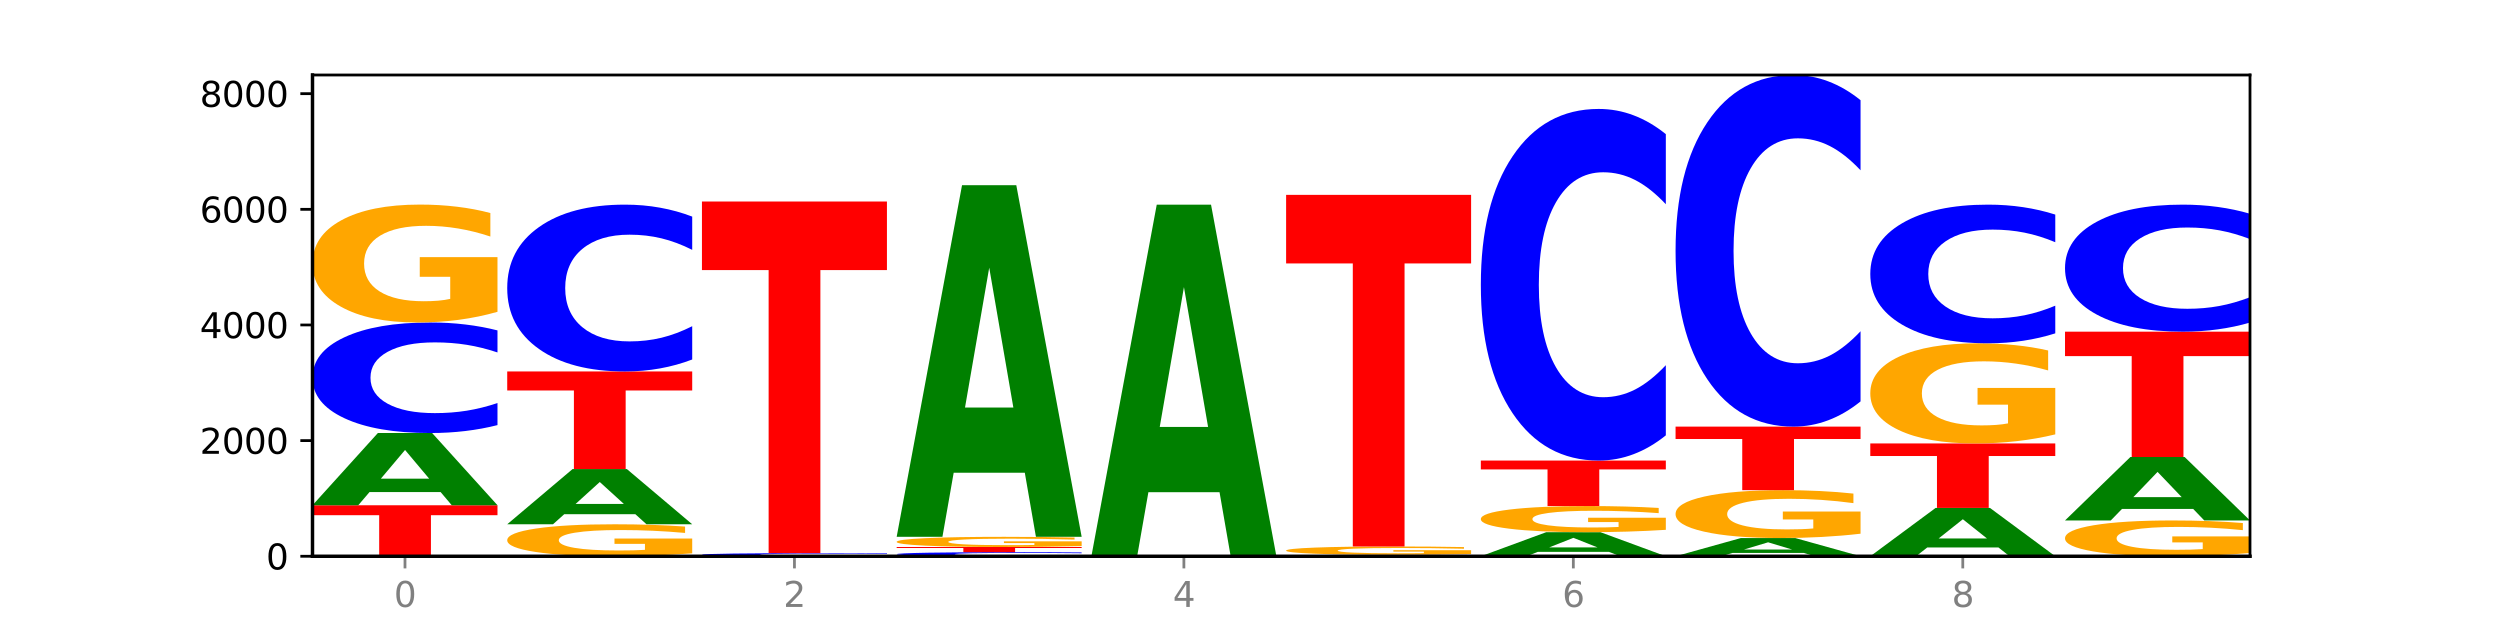
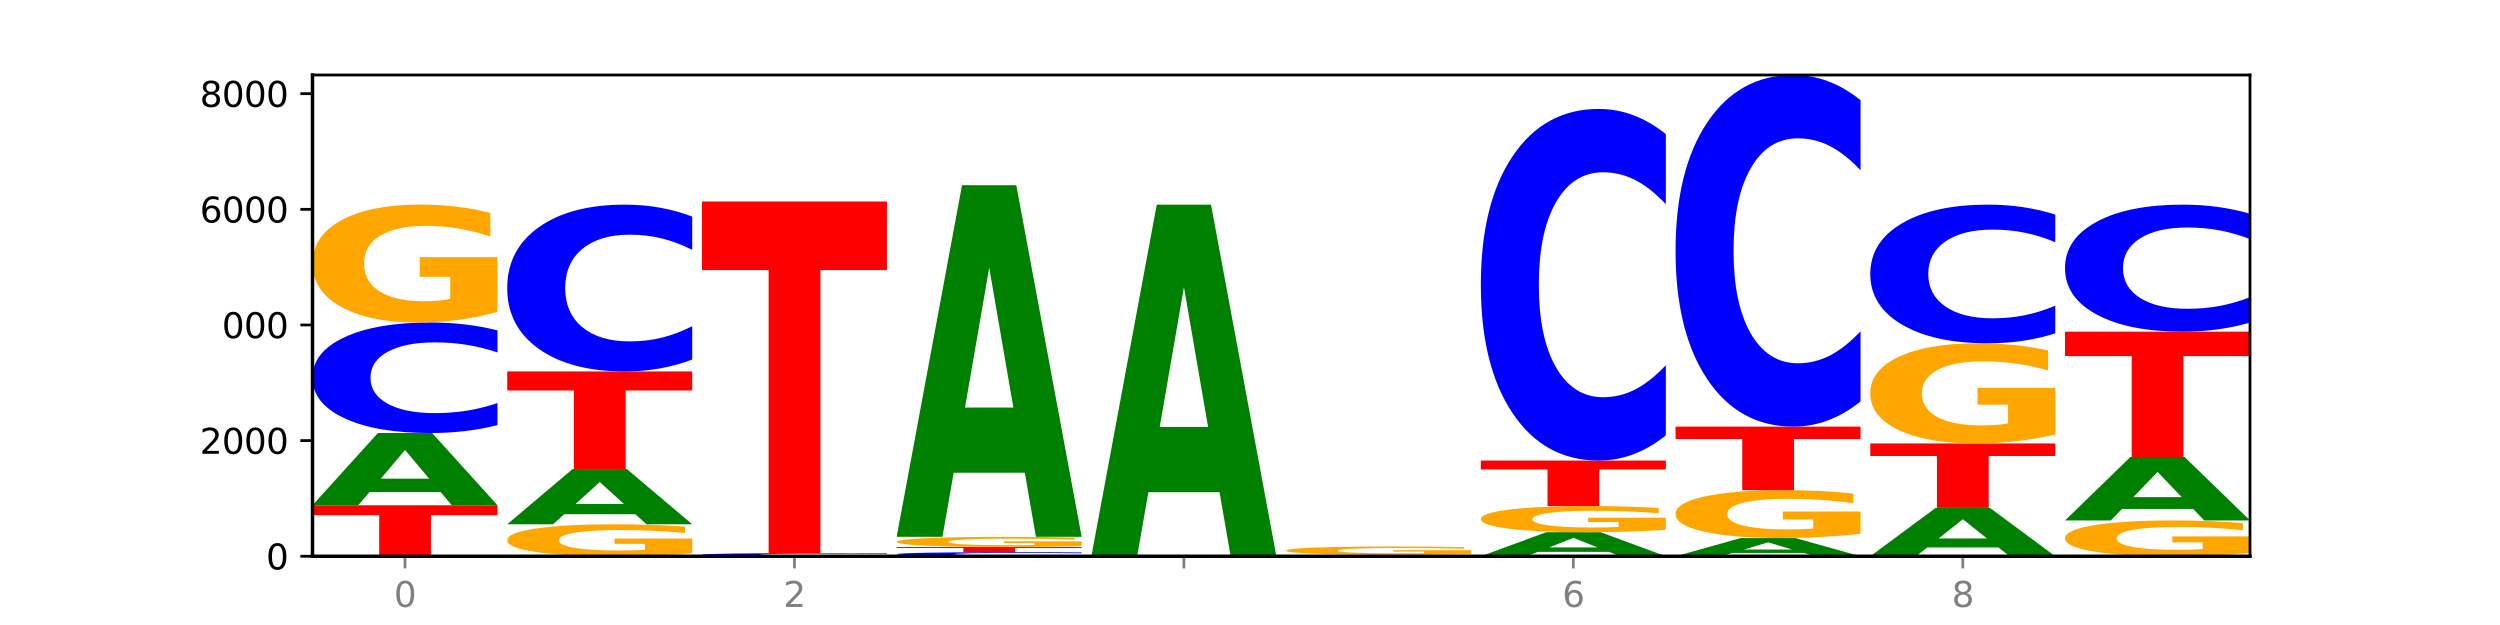
<svg xmlns="http://www.w3.org/2000/svg" xmlns:xlink="http://www.w3.org/1999/xlink" width="720pt" height="180pt" viewBox="0 0 720 180" version="1.1">
  <defs>
    <style type="text/css">*{stroke-linejoin: round; stroke-linecap: butt}</style>
  </defs>
  <g id="figure_1">
    <g id="patch_1">
      <path d="M 0 180  L 720 180  L 720 0  L 0 0  z " style="fill: #ffffff" />
    </g>
    <g id="axes_1">
      <g id="patch_2">
        <path d="M 90 160.2  L 648 160.2  L 648 21.6  L 90 21.6  z " style="fill: #ffffff" />
      </g>
      <g id="line2d_1">
        <path d="M 90 160.2  L 648 160.2  " clip-path="url(#peb18233e83)" style="fill: none; stroke: #000000; stroke-width: 0.5; stroke-linecap: square" />
      </g>
      <g id="patch_3">
        <path d="M 90 145.512  L 143.276 145.512  L 143.276 148.377  L 124.109 148.377  L 124.109 160.2  L 109.204 160.2  L 109.204 148.377  L 90 148.377  L 90 145.512  z " clip-path="url(#peb18233e83)" style="fill: #ff0000" />
      </g>
      <g id="patch_4">
        <path d="M 126.905 141.723  L 106.415 141.723  L 103.18 145.512  L 90 145.512  L 108.823 124.713  L 124.454 124.713  L 143.276 145.512  L 130.107 145.512  L 126.905 141.723  z M 109.683 137.863  L 123.604 137.863  L 116.655 129.59  L 109.683 137.863  z " clip-path="url(#peb18233e83)" style="fill: #008000" />
      </g>
      <g id="patch_5">
        <path d="M 143.276 122.431  Q 138.82 123.562 134.001 124.134  Q 129.182 124.713 123.934 124.713  Q 108.282 124.713 99.141 120.425  Q 90 116.137 90 108.803  Q 90 101.443 99.141 97.162  Q 108.282 92.873 123.934 92.873  Q 129.182 92.873 134.001 93.452  Q 138.82 94.024 143.276 95.156  L 143.276 101.503  Q 138.78 100.003 134.417 99.306  Q 130.055 98.609 125.236 98.609  Q 116.591 98.609 111.638 101.325  Q 106.698 104.035 106.698 108.803  Q 106.698 113.552 111.638 116.268  Q 116.591 118.978 125.236 118.978  Q 130.055 118.978 134.417 118.281  Q 138.78 117.577 143.276 116.077  L 143.276 122.431  z " clip-path="url(#peb18233e83)" style="fill: #0000ff" />
      </g>
      <g id="patch_6">
        <path d="M 143.276 89.801  Q 137.903 91.337 132.124 92.109  Q 126.345 92.873 120.184 92.873  Q 106.262 92.873 98.131 88.3  Q 90 83.727 90 75.906  Q 90 67.995 98.274 63.457  Q 106.561 58.919 120.972 58.919  Q 126.525 58.919 131.611 59.536  Q 136.709 60.146 141.223 61.352  L 141.223 68.121  Q 136.566 66.571 131.957 65.806  Q 127.348 65.035 122.716 65.035  Q 114.143 65.035 109.498 67.854  Q 104.853 70.667 104.853 75.906  Q 104.853 81.097 109.331 83.93  Q 113.808 86.757 122.047 86.757  Q 124.292 86.757 126.214 86.596  Q 128.136 86.427 129.665 86.077  L 129.665 79.722  L 120.889 79.722  L 120.889 74.062  L 143.276 74.062  L 143.276 89.801  z " clip-path="url(#peb18233e83)" style="fill: #ffa600" />
      </g>
      <g id="patch_7">
        <path d="M 199.357 159.367  Q 193.984 159.783 188.205 159.993  Q 182.426 160.2 176.265 160.2  Q 162.343 160.2 154.212 158.96  Q 146.08 157.719 146.08 155.598  Q 146.08 153.453 154.355 152.222  Q 162.641 150.991 177.053 150.991  Q 182.605 150.991 187.691 151.158  Q 192.79 151.324 197.303 151.651  L 197.303 153.487  Q 192.646 153.066 188.038 152.859  Q 183.429 152.65 178.796 152.65  Q 170.223 152.65 165.578 153.415  Q 160.934 154.177 160.934 155.598  Q 160.934 157.006 165.411 157.775  Q 169.889 158.541 178.127 158.541  Q 180.372 158.541 182.294 158.497  Q 184.217 158.452 185.745 158.357  L 185.745 156.633  L 176.969 156.633  L 176.969 155.098  L 199.357 155.098  L 199.357 159.367  z " clip-path="url(#peb18233e83)" style="fill: #ffa600" />
      </g>
      <g id="patch_8">
        <path d="M 182.985 148.094  L 162.496 148.094  L 159.261 150.991  L 146.08 150.991  L 164.903 135.088  L 180.534 135.088  L 199.357 150.991  L 186.187 150.991  L 182.985 148.094  z M 165.764 145.142  L 179.684 145.142  L 172.735 138.817  L 165.764 145.142  z " clip-path="url(#peb18233e83)" style="fill: #008000" />
      </g>
      <g id="patch_9">
        <path d="M 146.08 106.978  L 199.357 106.978  L 199.357 112.46  L 180.19 112.46  L 180.19 135.088  L 165.285 135.088  L 165.285 112.46  L 146.08 112.46  L 146.08 106.978  z " clip-path="url(#peb18233e83)" style="fill: #ff0000" />
      </g>
      <g id="patch_10">
        <path d="M 199.357 103.534  Q 194.9 105.241 190.081 106.105  Q 185.263 106.978 180.014 106.978  Q 164.363 106.978 155.222 100.508  Q 146.08 94.037 146.08 82.972  Q 146.08 71.866 155.222 65.406  Q 164.363 58.935 180.014 58.935  Q 185.263 58.935 190.081 59.809  Q 194.9 60.672 199.357 62.379  L 199.357 71.956  Q 194.86 69.693 190.498 68.641  Q 186.135 67.589 181.316 67.589  Q 172.672 67.589 167.718 71.688  Q 162.779 75.777 162.779 82.972  Q 162.779 90.137 167.718 94.236  Q 172.672 98.324 181.316 98.324  Q 186.135 98.324 190.498 97.272  Q 194.86 96.21 199.357 93.948  L 199.357 103.534  z " clip-path="url(#peb18233e83)" style="fill: #0000ff" />
      </g>
      <g id="patch_11">
        <path d="M 255.437 160.136  Q 250.981 160.167 246.162 160.184  Q 241.343 160.2 236.094 160.2  Q 220.443 160.2 211.302 160.079  Q 202.161 159.958 202.161 159.751  Q 202.161 159.543 211.302 159.422  Q 220.443 159.301 236.094 159.301  Q 241.343 159.301 246.162 159.317  Q 250.981 159.333 255.437 159.365  L 255.437 159.544  Q 250.94 159.502 246.578 159.482  Q 242.215 159.463 237.397 159.463  Q 228.752 159.463 223.799 159.539  Q 218.859 159.616 218.859 159.751  Q 218.859 159.885 223.799 159.961  Q 228.752 160.038 237.397 160.038  Q 242.215 160.038 246.578 160.018  Q 250.94 159.998 255.437 159.956  L 255.437 160.136  z " clip-path="url(#peb18233e83)" style="fill: #0000ff" />
      </g>
      <g id="patch_12">
        <path d="M 202.161 58.036  L 255.437 58.036  L 255.437 77.785  L 236.27 77.785  L 236.27 159.301  L 221.365 159.301  L 221.365 77.785  L 202.161 77.785  L 202.161 58.036  z " clip-path="url(#peb18233e83)" style="fill: #ff0000" />
      </g>
      <g id="patch_13">
        <path d="M 311.518 160.115  Q 307.061 160.157 302.242 160.179  Q 297.423 160.2 292.175 160.2  Q 276.524 160.2 267.382 160.041  Q 258.241 159.882 258.241 159.609  Q 258.241 159.336 267.382 159.177  Q 276.524 159.018 292.175 159.018  Q 297.423 159.018 302.242 159.039  Q 307.061 159.06 311.518 159.102  L 311.518 159.338  Q 307.021 159.282 302.658 159.257  Q 298.296 159.231 293.477 159.231  Q 284.832 159.231 279.879 159.332  Q 274.94 159.432 274.94 159.609  Q 274.94 159.786 279.879 159.886  Q 284.832 159.987 293.477 159.987  Q 298.296 159.987 302.658 159.961  Q 307.021 159.935 311.518 159.879  L 311.518 160.115  z " clip-path="url(#peb18233e83)" style="fill: #0000ff" />
      </g>
      <g id="patch_14">
        <path d="M 258.241 157.536  L 311.518 157.536  L 311.518 157.825  L 292.35 157.825  L 292.35 159.018  L 277.445 159.018  L 277.445 157.825  L 258.241 157.825  L 258.241 157.536  z " clip-path="url(#peb18233e83)" style="fill: #ff0000" />
      </g>
      <g id="patch_15">
        <path d="M 311.518 157.27  Q 306.145 157.403 300.366 157.47  Q 294.587 157.536 288.426 157.536  Q 274.504 157.536 266.372 157.141  Q 258.241 156.746 258.241 156.071  Q 258.241 155.388 266.516 154.996  Q 274.802 154.605 289.214 154.605  Q 294.766 154.605 299.852 154.658  Q 304.951 154.711 309.464 154.815  L 309.464 155.399  Q 304.807 155.265 300.198 155.199  Q 295.59 155.133 290.957 155.133  Q 282.384 155.133 277.739 155.376  Q 273.095 155.619 273.095 156.071  Q 273.095 156.519 277.572 156.764  Q 282.05 157.008 290.288 157.008  Q 292.533 157.008 294.455 156.994  Q 296.378 156.979 297.906 156.949  L 297.906 156.4  L 289.13 156.4  L 289.13 155.912  L 311.518 155.912  L 311.518 157.27  z " clip-path="url(#peb18233e83)" style="fill: #ffa600" />
      </g>
      <g id="patch_16">
        <path d="M 295.146 136.157  L 274.657 136.157  L 271.421 154.605  L 258.241 154.605  L 277.064 53.34  L 292.695 53.34  L 311.518 154.605  L 298.348 154.605  L 295.146 136.157  z M 277.924 117.363  L 291.845 117.363  L 284.896 77.083  L 277.924 117.363  z " clip-path="url(#peb18233e83)" style="fill: #008000" />
      </g>
      <g id="patch_17">
        <path d="M 351.226 141.753  L 330.737 141.753  L 327.502 160.2  L 314.322 160.2  L 333.144 58.935  L 348.775 58.935  L 367.598 160.2  L 354.429 160.2  L 351.226 141.753  z M 334.005 122.958  L 347.926 122.958  L 340.976 82.678  L 334.005 122.958  z " clip-path="url(#peb18233e83)" style="fill: #008000" />
      </g>
      <g id="patch_18">
-         <path d="M 423.678 160.17  Q 419.222 160.185 414.403 160.192  Q 409.584 160.2 404.336 160.2  Q 388.684 160.2 379.543 160.144  Q 370.402 160.088 370.402 159.992  Q 370.402 159.896 379.543 159.84  Q 388.684 159.784 404.336 159.784  Q 409.584 159.784 414.403 159.791  Q 419.222 159.799 423.678 159.814  L 423.678 159.897  Q 419.182 159.877 414.819 159.868  Q 410.457 159.859 405.638 159.859  Q 396.993 159.859 392.04 159.894  Q 387.1 159.93 387.1 159.992  Q 387.1 160.054 392.04 160.09  Q 396.993 160.125 405.638 160.125  Q 410.457 160.125 414.819 160.116  Q 419.182 160.107 423.678 160.087  L 423.678 160.17  z " clip-path="url(#peb18233e83)" style="fill: #0000ff" />
-       </g>
+         </g>
      <g id="patch_19">
        <path d="M 423.678 159.567  Q 418.305 159.675 412.526 159.73  Q 406.747 159.784 400.586 159.784  Q 386.664 159.784 378.533 159.461  Q 370.402 159.138 370.402 158.585  Q 370.402 158.027 378.676 157.706  Q 386.963 157.386 401.374 157.386  Q 406.927 157.386 412.013 157.429  Q 417.111 157.472 421.625 157.558  L 421.625 158.036  Q 416.968 157.926 412.359 157.872  Q 407.75 157.818 403.118 157.818  Q 394.545 157.818 389.9 158.017  Q 385.255 158.215 385.255 158.585  Q 385.255 158.952 389.733 159.152  Q 394.21 159.352 402.449 159.352  Q 404.694 159.352 406.616 159.34  Q 408.538 159.328 410.067 159.304  L 410.067 158.855  L 401.291 158.855  L 401.291 158.455  L 423.678 158.455  L 423.678 159.567  z " clip-path="url(#peb18233e83)" style="fill: #ffa600" />
      </g>
      <g id="patch_20">
-         <path d="M 370.402 56.121  L 423.678 56.121  L 423.678 75.87  L 404.511 75.87  L 404.511 157.386  L 389.606 157.386  L 389.606 75.87  L 370.402 75.87  L 370.402 56.121  z " clip-path="url(#peb18233e83)" style="fill: #ff0000" />
-       </g>
+         </g>
      <g id="patch_21">
        <path d="M 463.387 158.938  L 442.898 158.938  L 439.663 160.2  L 426.482 160.2  L 445.305 153.272  L 460.936 153.272  L 479.759 160.2  L 466.589 160.2  L 463.387 158.938  z M 446.166 157.652  L 460.087 157.652  L 453.137 154.897  L 446.166 157.652  z " clip-path="url(#peb18233e83)" style="fill: #008000" />
      </g>
      <g id="patch_22">
        <path d="M 479.759 152.591  Q 474.386 152.932 468.607 153.103  Q 462.828 153.272 456.667 153.272  Q 442.745 153.272 434.614 152.259  Q 426.482 151.245 426.482 149.511  Q 426.482 147.757 434.757 146.751  Q 443.043 145.745 457.455 145.745  Q 463.007 145.745 468.093 145.882  Q 473.192 146.018 477.705 146.285  L 477.705 147.785  Q 473.049 147.442 468.44 147.272  Q 463.831 147.101 459.198 147.101  Q 450.625 147.101 445.98 147.726  Q 441.336 148.35 441.336 149.511  Q 441.336 150.662 445.813 151.29  Q 450.291 151.917 458.529 151.917  Q 460.774 151.917 462.697 151.881  Q 464.619 151.844 466.147 151.766  L 466.147 150.357  L 457.371 150.357  L 457.371 149.102  L 479.759 149.102  L 479.759 152.591  z " clip-path="url(#peb18233e83)" style="fill: #ffa600" />
      </g>
      <g id="patch_23">
        <path d="M 426.482 132.64  L 479.759 132.64  L 479.759 135.196  L 460.592 135.196  L 460.592 145.745  L 445.687 145.745  L 445.687 135.196  L 426.482 135.196  L 426.482 132.64  z " clip-path="url(#peb18233e83)" style="fill: #ff0000" />
      </g>
      <g id="patch_24">
        <path d="M 479.759 125.381  Q 475.302 128.979 470.483 130.799  Q 465.665 132.64 460.416 132.64  Q 444.765 132.64 435.624 119.001  Q 426.482 105.363 426.482 82.039  Q 426.482 58.631 435.624 45.014  Q 444.765 31.375 460.416 31.375  Q 465.665 31.375 470.483 33.216  Q 475.302 35.036 479.759 38.634  L 479.759 58.82  Q 475.262 54.05 470.9 51.833  Q 466.537 49.616 461.718 49.616  Q 453.074 49.616 448.12 58.255  Q 443.181 66.873 443.181 82.039  Q 443.181 97.142 448.12 105.781  Q 453.074 114.399 461.718 114.399  Q 466.537 114.399 470.9 112.182  Q 475.262 109.944 479.759 105.174  L 479.759 125.381  z " clip-path="url(#peb18233e83)" style="fill: #0000ff" />
      </g>
      <g id="patch_25">
        <path d="M 519.467 159.244  L 498.978 159.244  L 495.743 160.2  L 482.563 160.2  L 501.385 154.954  L 517.017 154.954  L 535.839 160.2  L 522.67 160.2  L 519.467 159.244  z M 502.246 158.271  L 516.167 158.271  L 509.217 156.184  L 502.246 158.271  z " clip-path="url(#peb18233e83)" style="fill: #008000" />
      </g>
      <g id="patch_26">
        <path d="M 535.839 153.707  Q 530.466 154.331 524.687 154.644  Q 518.908 154.954 512.747 154.954  Q 498.825 154.954 490.694 153.097  Q 482.563 151.24 482.563 148.064  Q 482.563 144.852 490.837 143.009  Q 499.124 141.166 513.535 141.166  Q 519.087 141.166 524.174 141.417  Q 529.272 141.664 533.786 142.154  L 533.786 144.903  Q 529.129 144.273 524.52 143.963  Q 519.911 143.65 515.278 143.65  Q 506.706 143.65 502.061 144.795  Q 497.416 145.937 497.416 148.064  Q 497.416 150.172 501.894 151.323  Q 506.371 152.471 514.61 152.471  Q 516.855 152.471 518.777 152.405  Q 520.699 152.337 522.228 152.194  L 522.228 149.614  L 513.452 149.614  L 513.452 147.315  L 535.839 147.315  L 535.839 153.707  z " clip-path="url(#peb18233e83)" style="fill: #ffa600" />
      </g>
      <g id="patch_27">
        <path d="M 482.563 122.865  L 535.839 122.865  L 535.839 126.434  L 516.672 126.434  L 516.672 141.166  L 501.767 141.166  L 501.767 126.434  L 482.563 126.434  L 482.563 122.865  z " clip-path="url(#peb18233e83)" style="fill: #ff0000" />
      </g>
      <g id="patch_28">
        <path d="M 535.839 115.606  Q 531.383 119.204 526.564 121.024  Q 521.745 122.865 516.496 122.865  Q 500.845 122.865 491.704 109.226  Q 482.563 95.587 482.563 72.264  Q 482.563 48.856 491.704 35.239  Q 500.845 21.6 516.496 21.6  Q 521.745 21.6 526.564 23.441  Q 531.383 25.261 535.839 28.859  L 535.839 49.045  Q 531.342 44.275 526.98 42.058  Q 522.617 39.841 517.799 39.841  Q 509.154 39.841 504.201 48.48  Q 499.261 57.098 499.261 72.264  Q 499.261 87.367 504.201 96.006  Q 509.154 104.624 517.799 104.624  Q 522.617 104.624 526.98 102.407  Q 531.342 100.169 535.839 95.399  L 535.839 115.606  z " clip-path="url(#peb18233e83)" style="fill: #0000ff" />
      </g>
      <g id="patch_29">
        <path d="M 575.548 157.664  L 555.059 157.664  L 551.823 160.2  L 538.643 160.2  L 557.466 146.278  L 573.097 146.278  L 591.92 160.2  L 578.75 160.2  L 575.548 157.664  z M 558.326 155.08  L 572.247 155.08  L 565.298 149.542  L 558.326 155.08  z " clip-path="url(#peb18233e83)" style="fill: #008000" />
      </g>
      <g id="patch_30">
        <path d="M 538.643 127.711  L 591.92 127.711  L 591.92 131.332  L 572.752 131.332  L 572.752 146.278  L 557.847 146.278  L 557.847 131.332  L 538.643 131.332  L 538.643 127.711  z " clip-path="url(#peb18233e83)" style="fill: #ff0000" />
      </g>
      <g id="patch_31">
        <path d="M 591.92 125.101  Q 586.547 126.406 580.768 127.061  Q 574.989 127.711 568.828 127.711  Q 554.906 127.711 546.774 123.826  Q 538.643 119.942 538.643 113.298  Q 538.643 106.578 546.918 102.723  Q 555.204 98.868 569.616 98.868  Q 575.168 98.868 580.254 99.393  Q 585.353 99.911 589.866 100.936  L 589.866 106.685  Q 585.209 105.368 580.6 104.719  Q 575.992 104.064 571.359 104.064  Q 562.786 104.064 558.141 106.459  Q 553.497 108.848 553.497 113.298  Q 553.497 117.707 557.974 120.114  Q 562.452 122.515 570.69 122.515  Q 572.935 122.515 574.857 122.378  Q 576.78 122.235 578.308 121.937  L 578.308 116.54  L 569.532 116.54  L 569.532 111.731  L 591.92 111.731  L 591.92 125.101  z " clip-path="url(#peb18233e83)" style="fill: #ffa600" />
      </g>
      <g id="patch_32">
        <path d="M 591.92 96.006  Q 587.463 97.425 582.644 98.142  Q 577.825 98.868 572.577 98.868  Q 556.926 98.868 547.784 93.49  Q 538.643 88.112 538.643 78.914  Q 538.643 69.684 547.784 64.314  Q 556.926 58.935 572.577 58.935  Q 577.825 58.935 582.644 59.661  Q 587.463 60.379 591.92 61.798  L 591.92 69.758  Q 587.423 67.877 583.06 67.003  Q 578.698 66.128 573.879 66.128  Q 565.234 66.128 560.281 69.535  Q 555.342 72.934 555.342 78.914  Q 555.342 84.87 560.281 88.277  Q 565.234 91.675 573.879 91.675  Q 578.698 91.675 583.06 90.801  Q 587.423 89.918 591.92 88.037  L 591.92 96.006  z " clip-path="url(#peb18233e83)" style="fill: #0000ff" />
      </g>
      <g id="patch_33">
        <path d="M 648 159.267  Q 642.627 159.734 636.848 159.968  Q 631.069 160.2 624.908 160.2  Q 610.986 160.2 602.855 158.812  Q 594.724 157.423 594.724 155.049  Q 594.724 152.647 602.998 151.27  Q 611.284 149.892 625.696 149.892  Q 631.248 149.892 636.335 150.079  Q 641.433 150.265 645.946 150.631  L 645.946 152.686  Q 641.29 152.215 636.681 151.983  Q 632.072 151.749 627.439 151.749  Q 618.866 151.749 614.222 152.605  Q 609.577 153.459 609.577 155.049  Q 609.577 156.625 614.055 157.485  Q 618.532 158.343 626.771 158.343  Q 629.015 158.343 630.938 158.294  Q 632.86 158.243 634.388 158.137  L 634.388 156.208  L 625.612 156.208  L 625.612 154.489  L 648 154.489  L 648 159.267  z " clip-path="url(#peb18233e83)" style="fill: #ffa600" />
      </g>
      <g id="patch_34">
        <path d="M 631.628 146.564  L 611.139 146.564  L 607.904 149.892  L 594.724 149.892  L 613.546 131.624  L 629.177 131.624  L 648 149.892  L 634.831 149.892  L 631.628 146.564  z M 614.407 143.174  L 628.328 143.174  L 621.378 135.907  L 614.407 143.174  z " clip-path="url(#peb18233e83)" style="fill: #008000" />
      </g>
      <g id="patch_35">
        <path d="M 594.724 95.521  L 648 95.521  L 648 102.562  L 628.833 102.562  L 628.833 131.624  L 613.928 131.624  L 613.928 102.562  L 594.724 102.562  L 594.724 95.521  z " clip-path="url(#peb18233e83)" style="fill: #ff0000" />
      </g>
      <g id="patch_36">
        <path d="M 648 92.899  Q 643.544 94.199 638.725 94.856  Q 633.906 95.521 628.657 95.521  Q 613.006 95.521 603.865 90.594  Q 594.724 85.666 594.724 77.24  Q 594.724 68.783 603.865 63.863  Q 613.006 58.935 628.657 58.935  Q 633.906 58.935 638.725 59.6  Q 643.544 60.258 648 61.558  L 648 68.851  Q 643.503 67.128 639.141 66.326  Q 634.778 65.525 629.959 65.525  Q 621.315 65.525 616.362 68.647  Q 611.422 71.76 611.422 77.24  Q 611.422 82.696 616.362 85.817  Q 621.315 88.931 629.959 88.931  Q 634.778 88.931 639.141 88.13  Q 643.503 87.321 648 85.598  L 648 92.899  z " clip-path="url(#peb18233e83)" style="fill: #0000ff" />
      </g>
      <g id="matplotlib.axis_1">
        <g id="xtick_1">
          <g id="line2d_2">
            <defs>
              <path id="m845ffac599" d="M 0 0  L 0 3.5  " style="stroke: #808080; stroke-width: 0.8" />
            </defs>
            <g>
              <use xlink:href="#m845ffac599" x="116.638" y="160.2" style="fill: #808080; stroke: #808080; stroke-width: 0.8" />
            </g>
          </g>
          <g id="text_1">
            <g style="fill: #808080" transform="translate(113.457 174.798) scale(0.1 -0.1)">
              <defs>
                <path id="DejaVuSans-30" d="M 2034 4250  Q 1547 4250 1301 3770  Q 1056 3291 1056 2328  Q 1056 1369 1301 889  Q 1547 409 2034 409  Q 2525 409 2770 889  Q 3016 1369 3016 2328  Q 3016 3291 2770 3770  Q 2525 4250 2034 4250  z M 2034 4750  Q 2819 4750 3233 4129  Q 3647 3509 3647 2328  Q 3647 1150 3233 529  Q 2819 -91 2034 -91  Q 1250 -91 836 529  Q 422 1150 422 2328  Q 422 3509 836 4129  Q 1250 4750 2034 4750  z " transform="scale(0.016)" />
              </defs>
              <use xlink:href="#DejaVuSans-30" />
            </g>
          </g>
        </g>
        <g id="xtick_2">
          <g id="line2d_3">
            <g>
              <use xlink:href="#m845ffac599" x="228.799" y="160.2" style="fill: #808080; stroke: #808080; stroke-width: 0.8" />
            </g>
          </g>
          <g id="text_2">
            <g style="fill: #808080" transform="translate(225.618 174.798) scale(0.1 -0.1)">
              <defs>
                <path id="DejaVuSans-32" d="M 1228 531  L 3431 531  L 3431 0  L 469 0  L 469 531  Q 828 903 1448 1529  Q 2069 2156 2228 2338  Q 2531 2678 2651 2914  Q 2772 3150 2772 3378  Q 2772 3750 2511 3984  Q 2250 4219 1831 4219  Q 1534 4219 1204 4116  Q 875 4013 500 3803  L 500 4441  Q 881 4594 1212 4672  Q 1544 4750 1819 4750  Q 2544 4750 2975 4387  Q 3406 4025 3406 3419  Q 3406 3131 3298 2873  Q 3191 2616 2906 2266  Q 2828 2175 2409 1742  Q 1991 1309 1228 531  z " transform="scale(0.016)" />
              </defs>
              <use xlink:href="#DejaVuSans-32" />
            </g>
          </g>
        </g>
        <g id="xtick_3">
          <g id="line2d_4">
            <g>
              <use xlink:href="#m845ffac599" x="340.96" y="160.2" style="fill: #808080; stroke: #808080; stroke-width: 0.8" />
            </g>
          </g>
          <g id="text_3">
            <g style="fill: #808080" transform="translate(337.779 174.798) scale(0.1 -0.1)">
              <defs>
-                 <path id="DejaVuSans-34" d="M 2419 4116  L 825 1625  L 2419 1625  L 2419 4116  z M 2253 4666  L 3047 4666  L 3047 1625  L 3713 1625  L 3713 1100  L 3047 1100  L 3047 0  L 2419 0  L 2419 1100  L 313 1100  L 313 1709  L 2253 4666  z " transform="scale(0.016)" />
-               </defs>
+                 </defs>
              <use xlink:href="#DejaVuSans-34" />
            </g>
          </g>
        </g>
        <g id="xtick_4">
          <g id="line2d_5">
            <g>
              <use xlink:href="#m845ffac599" x="453.121" y="160.2" style="fill: #808080; stroke: #808080; stroke-width: 0.8" />
            </g>
          </g>
          <g id="text_4">
            <g style="fill: #808080" transform="translate(449.939 174.798) scale(0.1 -0.1)">
              <defs>
                <path id="DejaVuSans-36" d="M 2113 2584  Q 1688 2584 1439 2293  Q 1191 2003 1191 1497  Q 1191 994 1439 701  Q 1688 409 2113 409  Q 2538 409 2786 701  Q 3034 994 3034 1497  Q 3034 2003 2786 2293  Q 2538 2584 2113 2584  z M 3366 4563  L 3366 3988  Q 3128 4100 2886 4159  Q 2644 4219 2406 4219  Q 1781 4219 1451 3797  Q 1122 3375 1075 2522  Q 1259 2794 1537 2939  Q 1816 3084 2150 3084  Q 2853 3084 3261 2657  Q 3669 2231 3669 1497  Q 3669 778 3244 343  Q 2819 -91 2113 -91  Q 1303 -91 875 529  Q 447 1150 447 2328  Q 447 3434 972 4092  Q 1497 4750 2381 4750  Q 2619 4750 2861 4703  Q 3103 4656 3366 4563  z " transform="scale(0.016)" />
              </defs>
              <use xlink:href="#DejaVuSans-36" />
            </g>
          </g>
        </g>
        <g id="xtick_5">
          <g id="line2d_6">
            <g>
              <use xlink:href="#m845ffac599" x="565.281" y="160.2" style="fill: #808080; stroke: #808080; stroke-width: 0.8" />
            </g>
          </g>
          <g id="text_5">
            <g style="fill: #808080" transform="translate(562.1 174.798) scale(0.1 -0.1)">
              <defs>
                <path id="DejaVuSans-38" d="M 2034 2216  Q 1584 2216 1326 1975  Q 1069 1734 1069 1313  Q 1069 891 1326 650  Q 1584 409 2034 409  Q 2484 409 2743 651  Q 3003 894 3003 1313  Q 3003 1734 2745 1975  Q 2488 2216 2034 2216  z M 1403 2484  Q 997 2584 770 2862  Q 544 3141 544 3541  Q 544 4100 942 4425  Q 1341 4750 2034 4750  Q 2731 4750 3128 4425  Q 3525 4100 3525 3541  Q 3525 3141 3298 2862  Q 3072 2584 2669 2484  Q 3125 2378 3379 2068  Q 3634 1759 3634 1313  Q 3634 634 3220 271  Q 2806 -91 2034 -91  Q 1263 -91 848 271  Q 434 634 434 1313  Q 434 1759 690 2068  Q 947 2378 1403 2484  z M 1172 3481  Q 1172 3119 1398 2916  Q 1625 2713 2034 2713  Q 2441 2713 2670 2916  Q 2900 3119 2900 3481  Q 2900 3844 2670 4047  Q 2441 4250 2034 4250  Q 1625 4250 1398 4047  Q 1172 3844 1172 3481  z " transform="scale(0.016)" />
              </defs>
              <use xlink:href="#DejaVuSans-38" />
            </g>
          </g>
        </g>
      </g>
      <g id="matplotlib.axis_2">
        <g id="ytick_1">
          <g id="line2d_7">
            <defs>
              <path id="m7dd1adcba6" d="M 0 0  L -3.5 0  " style="stroke: #000000; stroke-width: 0.8" />
            </defs>
            <g>
              <use xlink:href="#m7dd1adcba6" x="90" y="160.2" style="stroke: #000000; stroke-width: 0.8" />
            </g>
          </g>
          <g id="text_6">
            <g transform="translate(76.638 163.999) scale(0.1 -0.1)">
              <use xlink:href="#DejaVuSans-30" />
            </g>
          </g>
        </g>
        <g id="ytick_2">
          <g id="line2d_8">
            <g>
              <use xlink:href="#m7dd1adcba6" x="90" y="126.895" style="stroke: #000000; stroke-width: 0.8" />
            </g>
          </g>
          <g id="text_7">
            <g transform="translate(57.55 130.694) scale(0.1 -0.1)">
              <use xlink:href="#DejaVuSans-32" />
              <use xlink:href="#DejaVuSans-30" x="63.623" />
              <use xlink:href="#DejaVuSans-30" x="127.246" />
              <use xlink:href="#DejaVuSans-30" x="190.869" />
            </g>
          </g>
        </g>
        <g id="ytick_3">
          <g id="line2d_9">
            <g>
              <use xlink:href="#m7dd1adcba6" x="90" y="93.589" style="stroke: #000000; stroke-width: 0.8" />
            </g>
          </g>
          <g id="text_8">
            <g transform="translate(57.55 97.389) scale(0.1 -0.1)">
              <use xlink:href="#DejaVuSans-34" />
              <use xlink:href="#DejaVuSans-30" x="63.623" />
              <use xlink:href="#DejaVuSans-30" x="127.246" />
              <use xlink:href="#DejaVuSans-30" x="190.869" />
            </g>
          </g>
        </g>
        <g id="ytick_4">
          <g id="line2d_10">
            <g>
              <use xlink:href="#m7dd1adcba6" x="90" y="60.284" style="stroke: #000000; stroke-width: 0.8" />
            </g>
          </g>
          <g id="text_9">
            <g transform="translate(57.55 64.083) scale(0.1 -0.1)">
              <use xlink:href="#DejaVuSans-36" />
              <use xlink:href="#DejaVuSans-30" x="63.623" />
              <use xlink:href="#DejaVuSans-30" x="127.246" />
              <use xlink:href="#DejaVuSans-30" x="190.869" />
            </g>
          </g>
        </g>
        <g id="ytick_5">
          <g id="line2d_11">
            <g>
              <use xlink:href="#m7dd1adcba6" x="90" y="26.979" style="stroke: #000000; stroke-width: 0.8" />
            </g>
          </g>
          <g id="text_10">
            <g transform="translate(57.55 30.778) scale(0.1 -0.1)">
              <use xlink:href="#DejaVuSans-38" />
              <use xlink:href="#DejaVuSans-30" x="63.623" />
              <use xlink:href="#DejaVuSans-30" x="127.246" />
              <use xlink:href="#DejaVuSans-30" x="190.869" />
            </g>
          </g>
        </g>
      </g>
      <g id="patch_37">
        <path d="M 90 160.2  L 90 21.6  " style="fill: none; stroke: #000000; stroke-linejoin: miter; stroke-linecap: square" />
      </g>
      <g id="patch_38">
        <path d="M 648 160.2  L 648 21.6  " style="fill: none; stroke: #000000; stroke-width: 0.8; stroke-linejoin: miter; stroke-linecap: square" />
      </g>
      <g id="patch_39">
        <path d="M 90 160.2  L 648 160.2  " style="fill: none; stroke: #000000; stroke-linejoin: miter; stroke-linecap: square" />
      </g>
      <g id="patch_40">
        <path d="M 90 21.6  L 648 21.6  " style="fill: none; stroke: #000000; stroke-width: 0.8; stroke-linejoin: miter; stroke-linecap: square" />
      </g>
    </g>
  </g>
  <defs>
    <clipPath id="peb18233e83">
      <rect x="90" y="21.6" width="558" height="138.6" />
    </clipPath>
  </defs>
</svg>